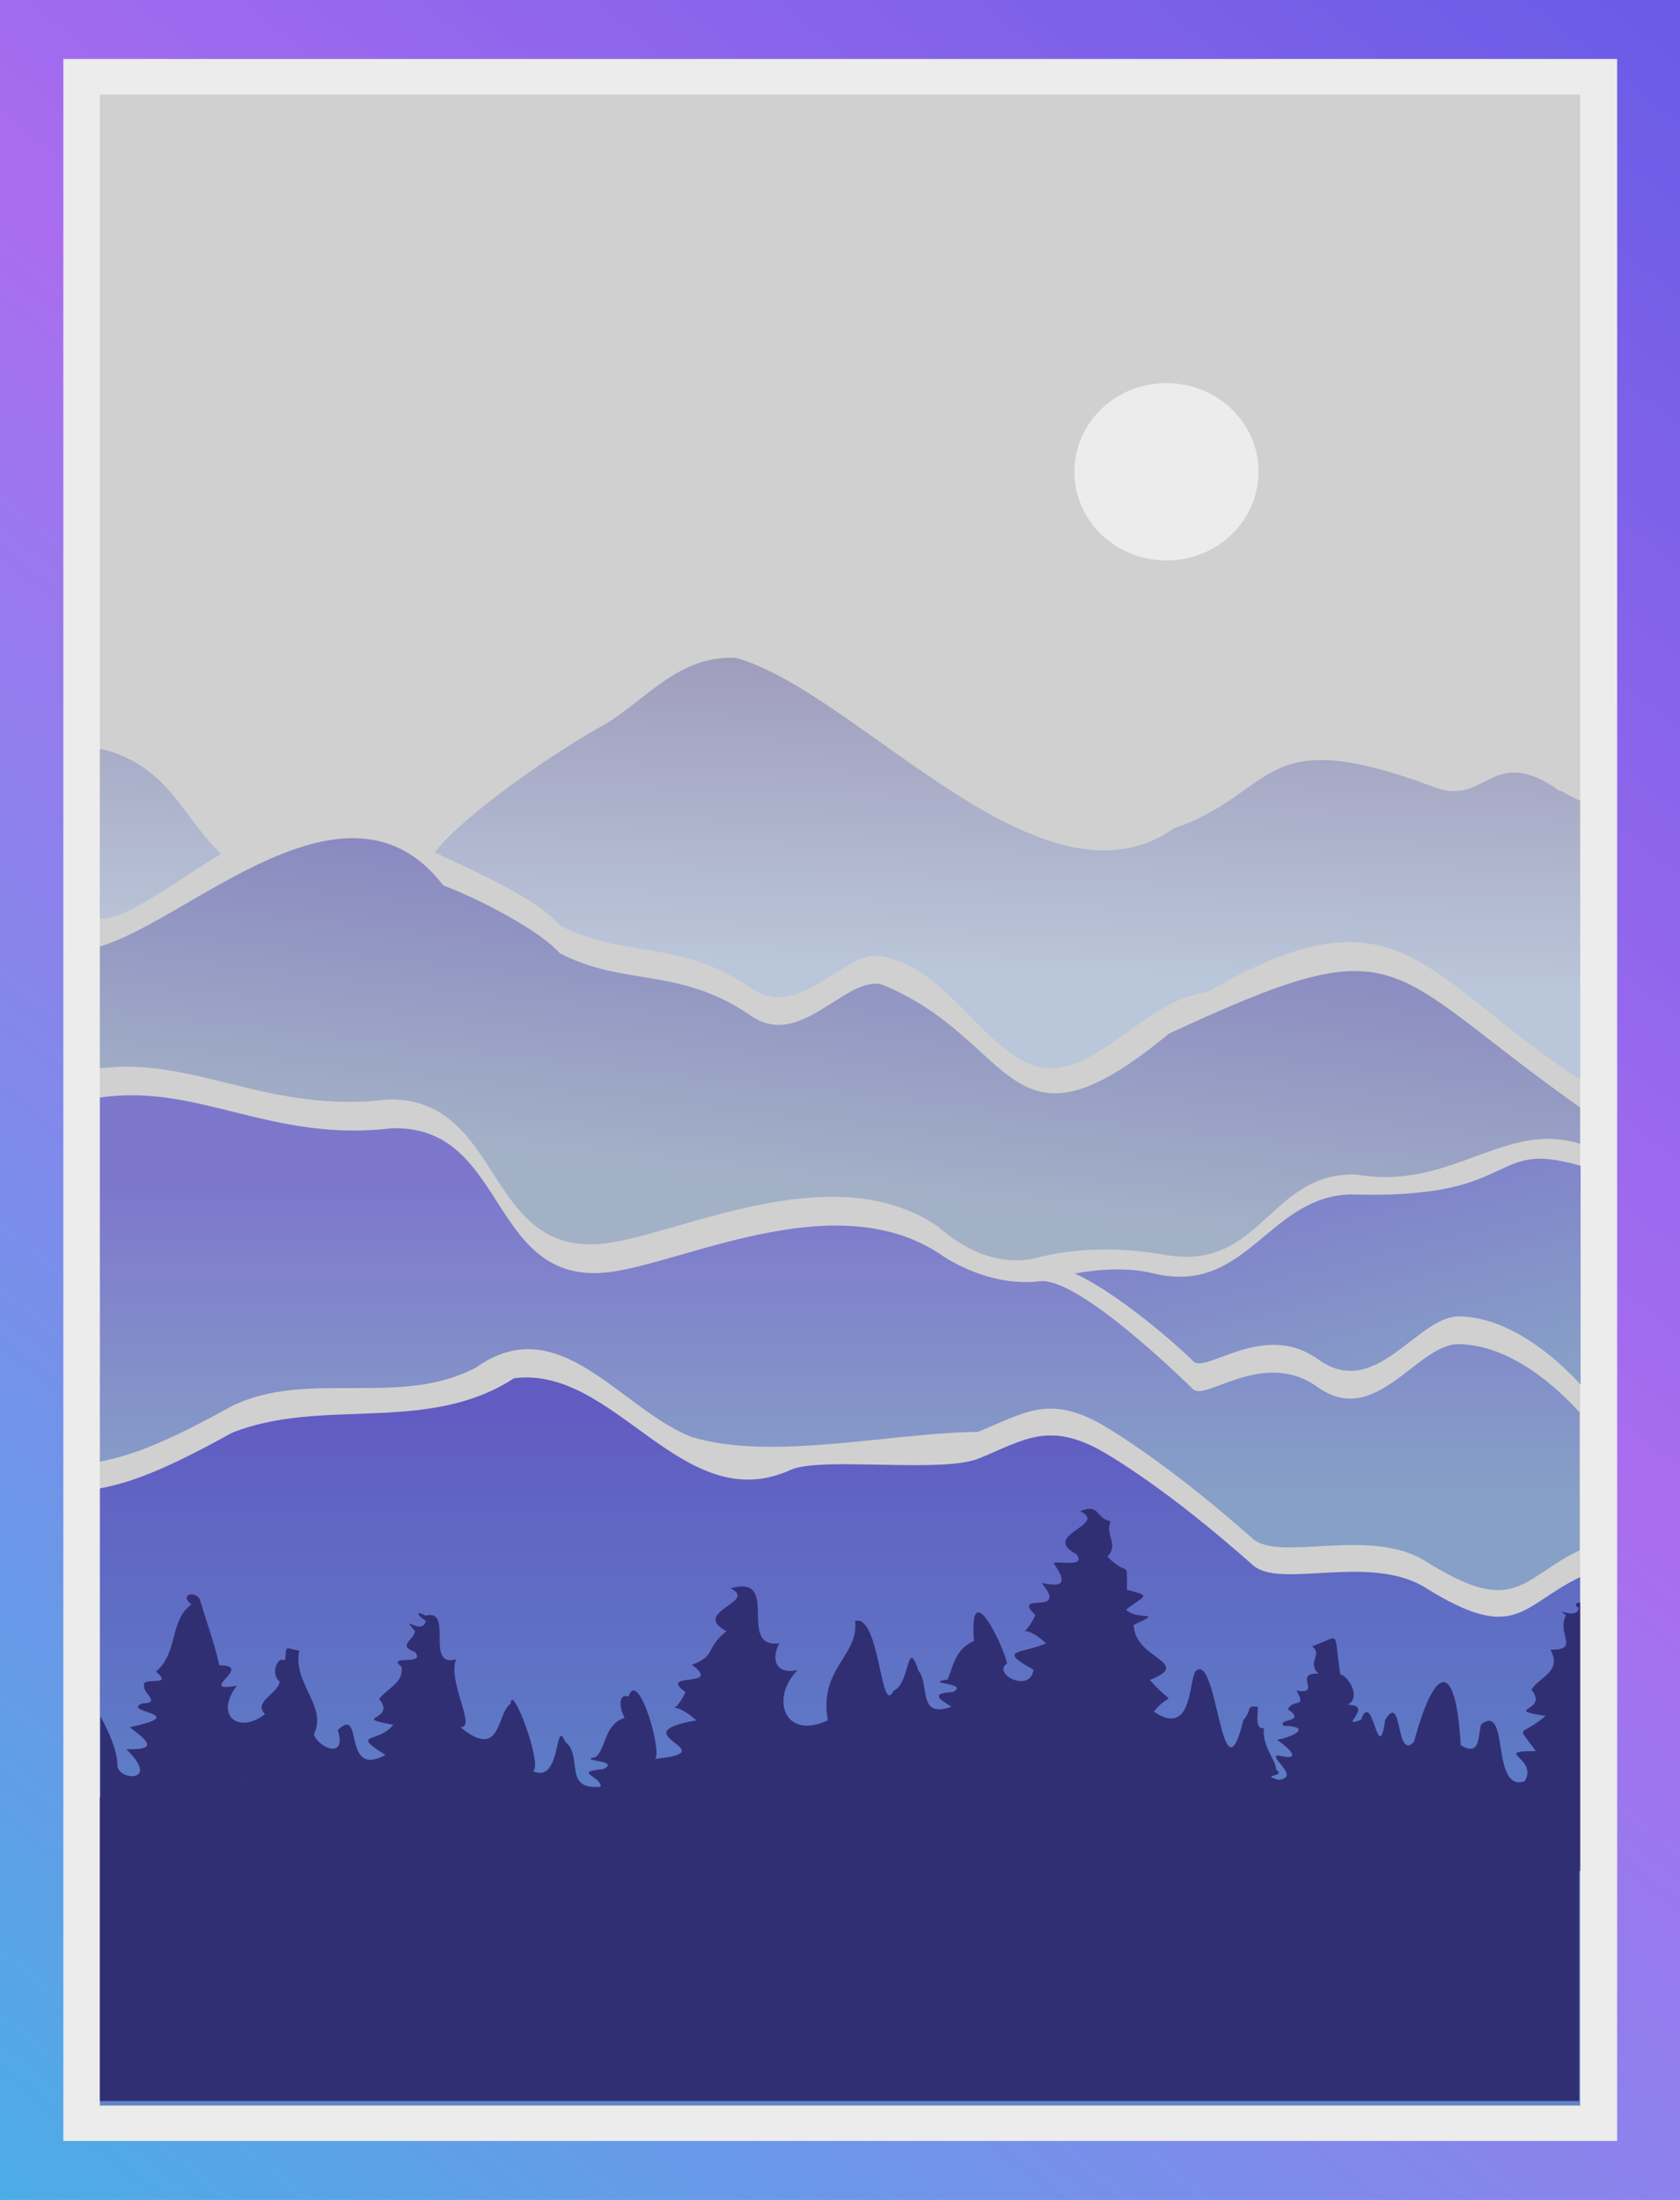
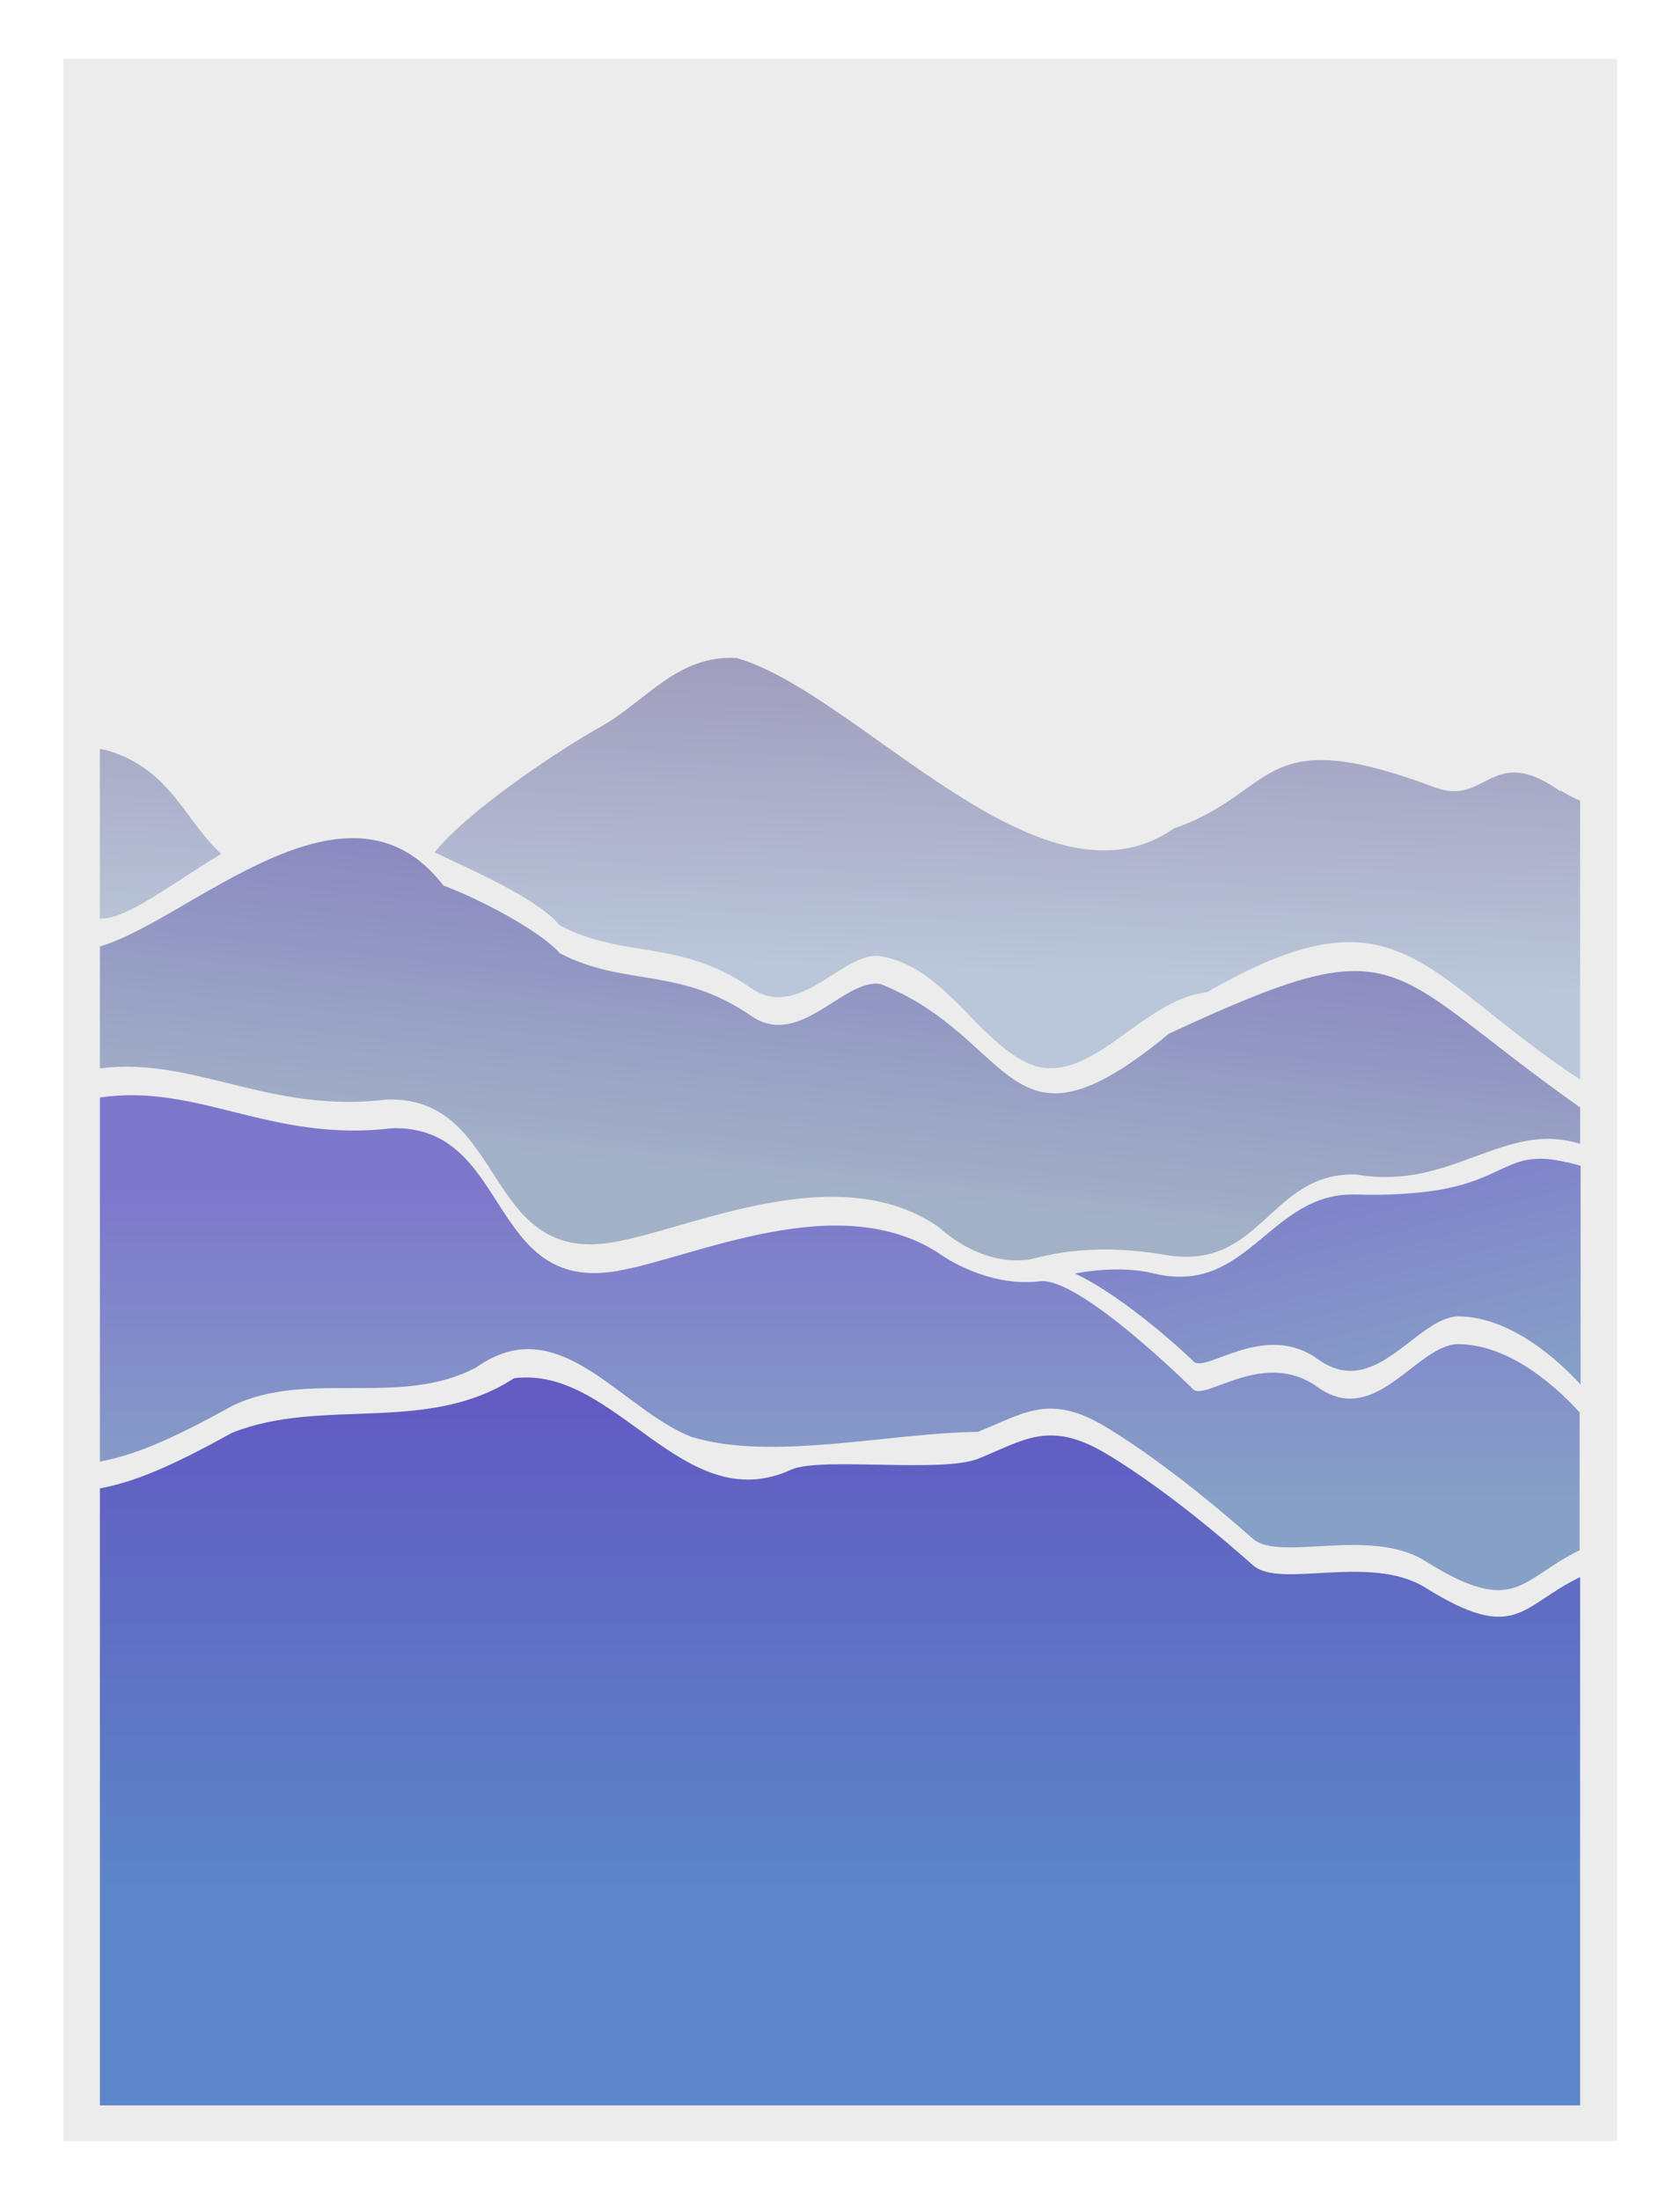
<svg xmlns="http://www.w3.org/2000/svg" xmlns:xlink="http://www.w3.org/1999/xlink" id="Layer_2" data-name="Layer 2" viewBox="0 0 34.48 45.14">
  <defs>
    <style>
      .cls-1 {
        fill: url(#linear-gradient);
      }

      .cls-1, .cls-2, .cls-3, .cls-4, .cls-5, .cls-6, .cls-7, .cls-8, .cls-9, .cls-10 {
        stroke-width: 0px;
      }

      .cls-2 {
        fill: url(#linear-gradient-6);
      }

      .cls-3 {
        fill: #312f74;
      }

      .cls-4 {
        fill: #ececec;
      }

      .cls-5 {
        fill: url(#linear-gradient-5);
      }

      .cls-6 {
        fill: url(#linear-gradient-2);
      }

      .cls-7 {
        fill: url(#linear-gradient-7);
      }

      .cls-8 {
        fill: url(#linear-gradient-3);
      }

      .cls-9 {
        fill: #d0d0d0;
      }

      .cls-10 {
        fill: url(#linear-gradient-4);
      }
    </style>
    <linearGradient id="linear-gradient" x1="-1.69" y1="46.01" x2="36.89" y2="-1.76" gradientUnits="userSpaceOnUse">
      <stop offset="0" stop-color="#47b0e5" />
      <stop offset=".55" stop-color="#aa6df0" />
      <stop offset="1" stop-color="#6159e4" />
    </linearGradient>
    <linearGradient id="linear-gradient-2" x1="26.65" y1="22.69" x2="28.27" y2="29.13" gradientUnits="userSpaceOnUse">
      <stop offset="0" stop-color="#7d77cc" />
      <stop offset="1" stop-color="#87a0c7" />
    </linearGradient>
    <linearGradient id="linear-gradient-3" x1="17.24" y1="24.34" x2="17.24" y2="30.76" xlink:href="#linear-gradient-2" />
    <linearGradient id="linear-gradient-4" x1="3.41" y1="13.1" x2="3.19" y2="19.36" gradientUnits="userSpaceOnUse">
      <stop offset="0" stop-color="#9f9dbd" />
      <stop offset="1" stop-color="#bac6d9" />
    </linearGradient>
    <linearGradient id="linear-gradient-5" x1="20.89" y1="13.71" x2="20.67" y2="19.95" xlink:href="#linear-gradient-4" />
    <linearGradient id="linear-gradient-6" x1="17.74" y1="16.96" x2="16.91" y2="24.41" gradientUnits="userSpaceOnUse">
      <stop offset="0" stop-color="#8480bf" />
      <stop offset="1" stop-color="#a3b1c7" />
    </linearGradient>
    <linearGradient id="linear-gradient-7" x1="17.24" y1="38.77" x2="17.24" y2="28.74" gradientUnits="userSpaceOnUse">
      <stop offset="0" stop-color="#5c86c7" />
      <stop offset="1" stop-color="#625bc2" />
    </linearGradient>
  </defs>
  <g id="Layer_14" data-name="Layer 14">
-     <rect class="cls-1" width="34.48" height="45.14" />
    <rect class="cls-4" x="1.3" y="1.21" width="31.89" height="42.72" />
    <g>
-       <rect class="cls-9" x="2.05" y="1.94" width="30.38" height="41.27" />
      <ellipse class="cls-4" cx="23.94" cy="9.68" rx="1.89" ry="1.82" />
      <path class="cls-6" d="m32.16,23.85c-1.21-.29-1.22.35-2.72.58-.41.06-.93.1-1.6.08-1.79-.06-2.21,2.09-4.16,1.62-.49-.12-1.05-.1-1.62,0,1.07.5,2.41,1.77,2.43,1.8.25.27,1.45-.84,2.56-.04,1.19.86,2.03-.89,2.9-.88,1.09.02,2.07.94,2.49,1.4v-4.49c-.08-.02-.17-.05-.27-.07Z" />
      <path class="cls-8" d="m29.94,27.58c-.86-.01-1.7,1.74-2.9.88-1.11-.8-2.31.31-2.56.04-.03-.03-2.33-2.31-3.14-2.21-1.06.13-1.98-.51-2.02-.54-2.08-1.41-5.07.06-6.66.33-2.67.46-2.17-2.99-4.61-2.93-2.49.3-3.98-.93-6-.63v7.47c.69-.13,1.41-.42,2.71-1.14,1.56-.76,3.44.04,5.01-.79,1.7-1.21,2.94.83,4.41,1.42,1.64.51,4.08-.08,5.89-.1.93-.37,1.46-.8,2.61-.11,1.45.87,3,2.28,3.03,2.3.55.49,2.4-.25,3.54.46,1.86,1.17,1.96.36,3.17-.22v-2.83c-.42-.46-1.39-1.39-2.49-1.4Z" />
      <g>
        <path class="cls-10" d="m2.58,15.54c-.2-.09-.37-.15-.53-.17v3.48c.54.02,1.45-.7,2.49-1.33-.68-.62-.96-1.51-1.96-1.98Z" />
        <path class="cls-5" d="m32.03,16.24c-1.42-1.01-1.51.31-2.57-.08-3.65-1.37-3.21.09-5.37.84-2.72,1.9-6.47-2.79-8.98-3.5-1.19-.06-1.84.86-2.71,1.37-.99.55-2.83,1.8-3.48,2.62.76.36,2.12.95,2.57,1.5,1.33.69,2.45.27,3.92,1.28,1,.7,1.9-.77,2.66-.65,1.32.21,2,1.76,3.08,2.22,1.24.47,2.27-1.33,3.62-1.48,3.96-2.28,4.38-.36,7.66,1.79v-5.72c-.18-.08-.31-.15-.4-.21Z" />
      </g>
      <path class="cls-2" d="m32.43,22.73v.74c-1.56-.49-2.64.97-4.59.63-1.79-.06-1.94,1.99-3.92,1.65-1.62-.28-2.56.05-2.78.09-1.05.16-1.85-.65-1.9-.68-2.08-1.41-5.07.06-6.66.33-2.67.46-2.18-2.98-4.62-2.93-2.45.3-3.94-.88-5.91-.64v-2.5c1.85-.54,5.08-3.82,7.05-1.25.73.27,1.99.93,2.39,1.39,1.33.69,2.45.27,3.92,1.28,1,.7,1.9-.77,2.66-.65,2.83,1.13,2.56,3.8,5.92,1.02,4.89-2.27,4.32-1.39,8.45,1.52Z" />
      <path class="cls-7" d="m29.26,32.58c-1.14-.71-2.98.03-3.54-.46-.03-.02-1.58-1.44-3.03-2.3-1.16-.69-1.69-.26-2.61.11-.75.3-3.19-.04-3.83.22-2.23,1.04-3.61-2.14-5.7-1.87-1.78,1.16-3.94.38-5.79,1.12-1.3.72-2.02,1.01-2.71,1.14v12.66h30.38v-10.84c-1.21.58-1.31,1.38-3.17.22Z" />
-       <path class="cls-3" d="m32.43,32.88s-.18.02-.03.11c-.03.27-.53-.04-.26.15-.2.39.3.72-.32.71.25.45-.22.55-.39.82.38.45-.63.39.29.54-.54.46-.61.14-.2.72-.92,0,.07.14-.23.62-.7.23-.3-1.62-.89-1.17-.07.21,0,.68-.42.43-.1-1.74-.52-1.69-.96-.07-.38.41-.23-1.05-.59-.45-.15,1.02-.25-.67-.5,0-.49.19.3-.3-.27-.31.3-.16-.02-.62-.15-.62-.15-.94.03-.8-.58-.58.23.18-.12.32.13.56-.54-.02.09.44-.45.35.21.38-.05.15-.18.38.4.28-.21.18-.09.34.6.02.22.22-.13.29.17.11.59.46.03.32-.25,0,.48.45,0,.5-.41-.12.18-.05-.05-.21.01-.18-.29-.47-.25-.85-.23.04-.08-.46-.14-.44-.25-.02-.08.05-.28.27-.45,1.83-.53-1.43-.98-1-.15.2-.06,1.37-.86.83.38-.47.45-.04-.08-.65.91-.36-.33-.43-.33-1.13.65-.3.07-.08-.16-.31.37-.3.56-.27.02-.41,0-.67.04-.23-.4-.68.24-.26-.05-.41.06-.73-.3-.04-.22-.38-.62-.2.59.28-.83.48-.08.88.21.27-.32.14-.47.18.26.37.25.52-.24.41.58.7-.65.16-.13.66-.3.63-.36.05.22.58-.52.22-1.02.12-.26.54-.06.49-.86.09-.54-.13-.09-.4-.79-1.84-.68-.46-.39.17-.43.53-.54.79-.55.09.49.07.1.26-.43.02-.31.13-.02.3-.71.25-.44-.45-.68-.74-.24-.73-.17.28-.51.41-.27.57-.28-1.58-.79-1.43.08.72-.75.97-.56,2.04-.91.42-1.18-.48-.62-1.03-.6.11-.47-.42-.37-.55-.9.11.05-1.43-1.01-1.13.59.28-.83.48-.08.88-.45.36-.2.5-.71.69.66.49-.73.13-.13.56-.3.62-.37.05.22.58-1.63.28.68.64-.85.79.17-.1-.34-1.88-.54-1.28-.22-.07-.19.23-.08.44-.42.13-.37.6-.59.8-.42.09.54.06.15.25-.64.06-.05.14-.05.36-.79.08-.35-.63-.73-.92-.22-.54-.07.88-.66.6.21-.1-.44-1.85-.46-1.38-.29.18-.18,1.18-1.03.48.34.02-.27-.93-.09-1.39-.65.17-.04-1.05-.62-.9-.26-.12-.15.01,0,.11-.08.32-.56-.18-.22.21-.04.2-.37.29,0,.43.23.29-.61.04-.28.3.05.33-.28.43-.46.66.38.45-.62.36.29.53-.3.39-.9.15-.16.62-.91.49-.43-1.04-.98-.51.2.58-.36.4-.49.09.29-.58-.43-1.03-.3-1.72-.32-.06-.25-.12-.29.2-.17-.1-.3.3-.11.43-.02.25-.56.42-.3.67-.53.42-1.05.04-.58-.58-.86.15.38-.42-.36-.42-.09-.44-.29-.97-.4-1.36-.13-.19-.42-.07-.17.11-.46.33-.26.98-.73,1.38.4.33-.33.08-.24.3-.03.14.36.35-.04.35-.46.19,1.06.21-.26.49.41.3.57.47-.07.45.73.7-.18.65-.18.33,0-.41-.35-1-.35-1v3.17h30.37v-5.57Zm-27.4,3.67s-.01-.01,0-.02c0,0,.01.01,0,.02Zm-2.98,6.56h30.36v-6.24H2.05v6.24Z" />
    </g>
  </g>
</svg>